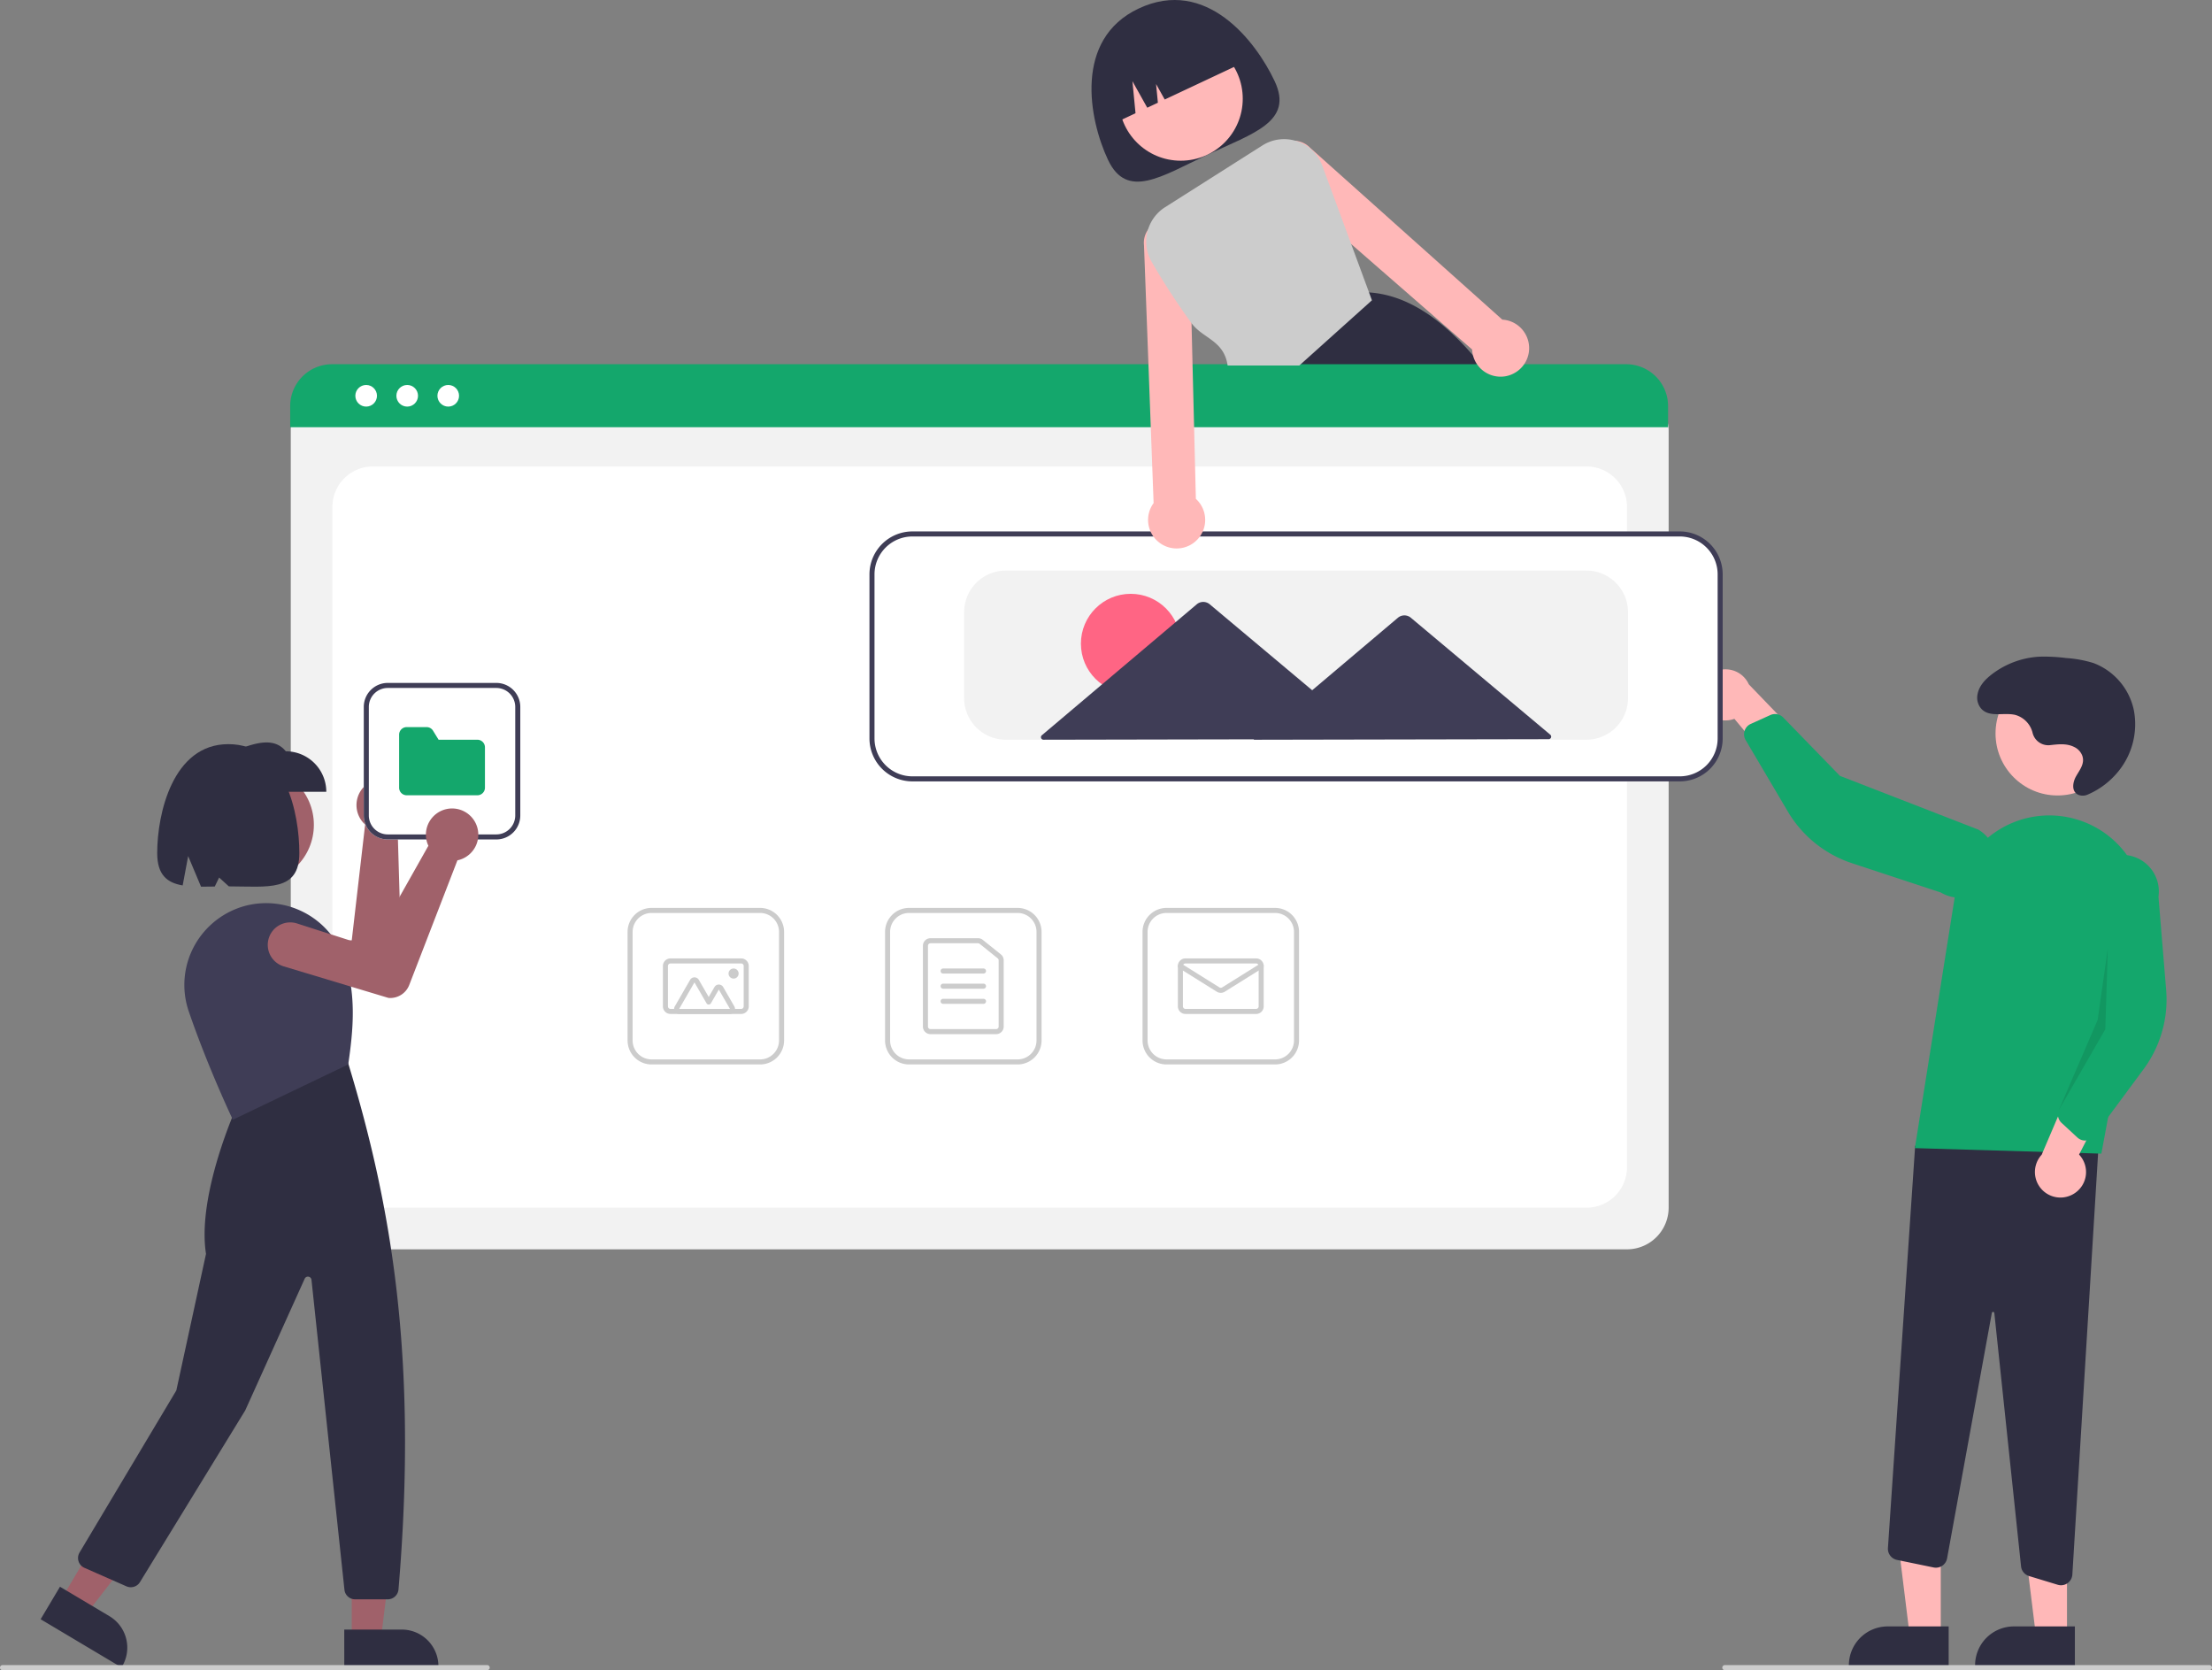
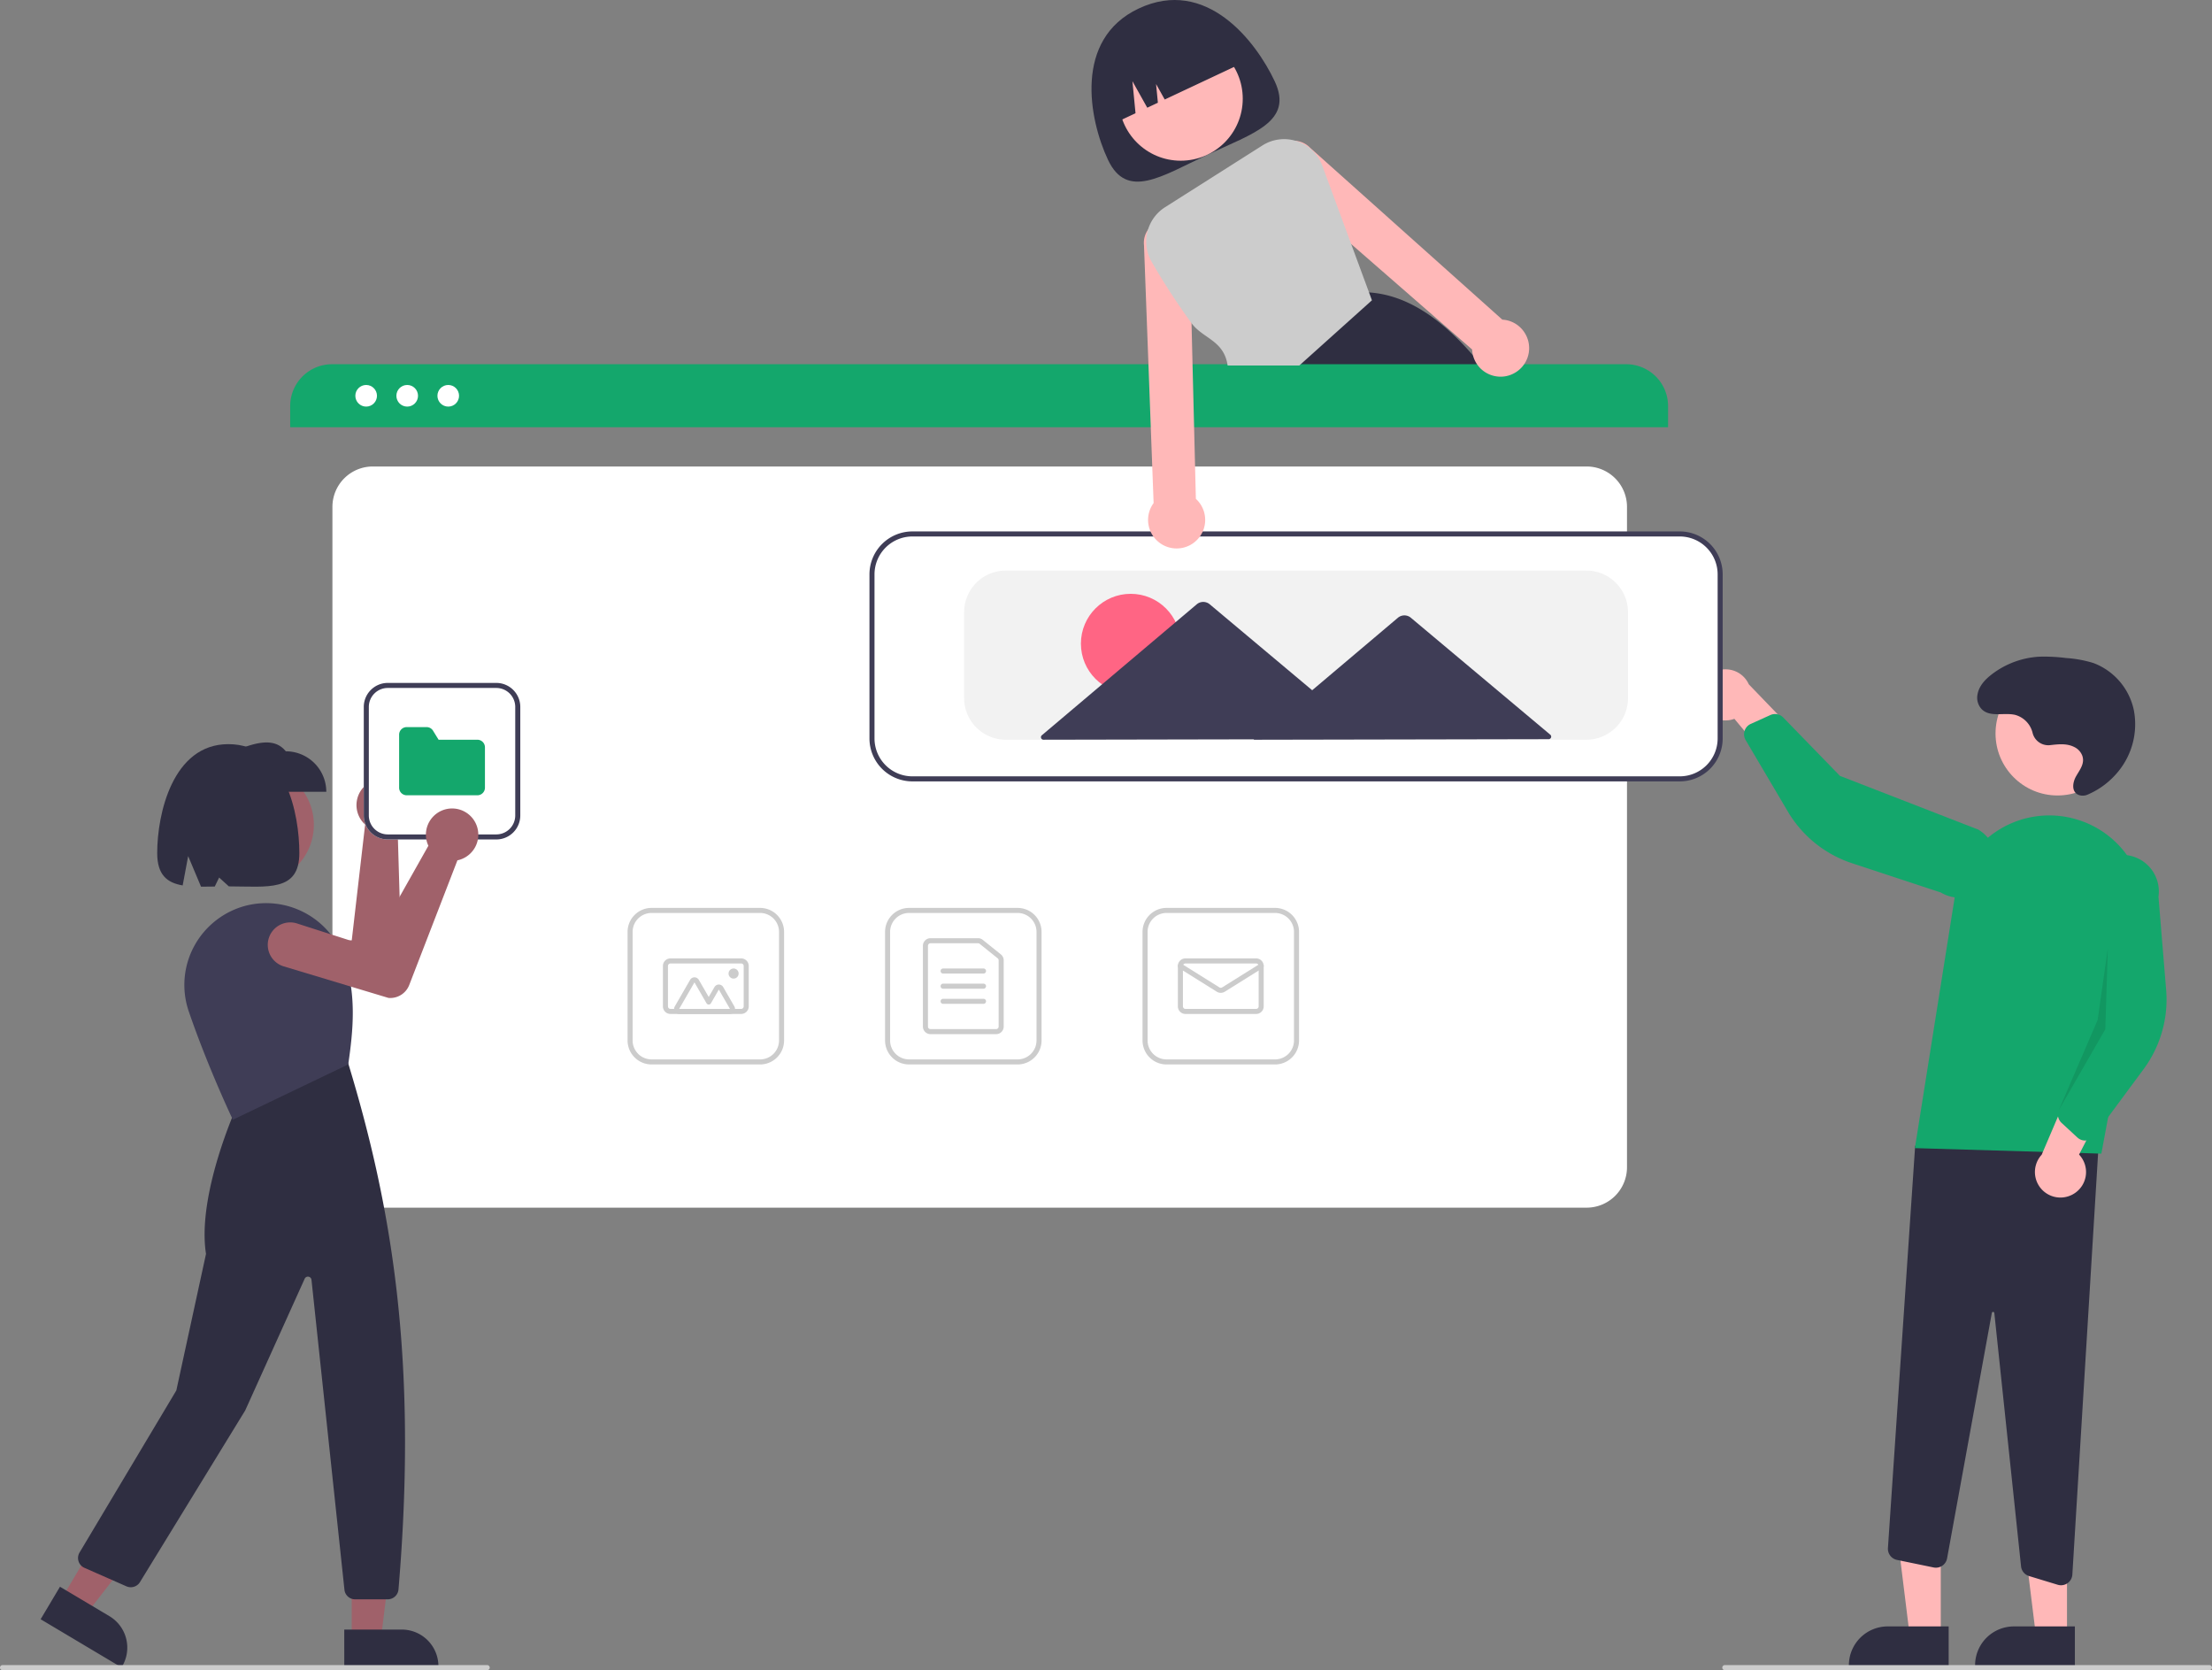
<svg xmlns="http://www.w3.org/2000/svg" data-name="Layer 1" width="876.272" height="661.473">
  <rect width="100%" height="100%" fill="#808080" stroke="none" />
  <path d="M504.97 32.195c7.516 15.995-8.41 20.525-26.655 29.099s-31.898 17.942-39.414 1.947-13.615-47.743 12.195-59.871c26.7-12.546 46.358 12.83 53.874 28.825z" fill="#2f2e41" />
  <circle cx="467.746" cy="39.089" r="24.561" fill="#ffb8b8" />
  <path d="M589.426 148.013c-.85-1.11-1.7-2.2-2.56-3.26q-1.664-2.07-3.35-4.01c-12.73-14.69-26.27-23.94-41.18-24.93h-.02l-.22-.02-29.71 28.96-10.1 9.84.22.54 5.45 13.57h95.49a234.834 234.834 0 00-14.02-20.69zM441.038 48.978l8.792-4.132-1.225-12.683 5.88 10.496 4.202-1.974-.715-7.399 3.43 6.123 31.224-14.673a26 26 0 00-34.589-12.474l-4.525 2.127a26 26 0 00-12.474 34.589z" fill="#2f2e41" />
-   <path d="M644.526 494.8H131.688a16.519 16.519 0 01-16.5-16.5V170.148a12.102 12.102 0 0112.088-12.089h521.453a12.311 12.311 0 0112.297 12.298V478.3a16.519 16.519 0 01-16.5 16.5z" fill="#f2f2f2" />
  <path d="M147.688 478.3h480.838a16 16 0 0016-16V200.754a16 16 0 00-16-16H147.688a16 16 0 00-16 16V462.3a16 16 0 0016 16z" fill="#fff" />
  <path d="M660.796 169.203h-545.84v-8.4a16.574 16.574 0 0116.56-16.55h512.72a16.574 16.574 0 0116.56 16.55z" fill="#14a76c" />
  <circle cx="145.051" cy="156.752" r="4.283" fill="#fff" />
  <circle cx="161.31" cy="156.752" r="4.283" fill="#fff" />
  <circle cx="177.569" cy="156.752" r="4.283" fill="#fff" />
  <path d="M403.11 421.58h-43a9.51 9.51 0 01-9.5-9.5v-43a9.51 9.51 0 019.5-9.5h43a9.51 9.51 0 019.5 9.5v43a9.51 9.51 0 01-9.5 9.5zm-43-60a7.508 7.508 0 00-7.5 7.5v43a7.508 7.508 0 007.5 7.5h43a7.508 7.508 0 007.5-7.5v-43a7.508 7.508 0 00-7.5-7.5z" fill="#ccc" />
  <path d="M394.61 409.58h-26a3.003 3.003 0 01-3-3v-32a3.003 3.003 0 013-3h18.84a3.007 3.007 0 011.88.661l7.16 5.754a2.984 2.984 0 011.12 2.338v26.247a3.003 3.003 0 01-3 3zm-26-36a1.001 1.001 0 00-1 1v32a1.001 1.001 0 001 1h26a1.001 1.001 0 001-1v-26.247a.995.995 0 00-.373-.779l-7.161-5.754a1.002 1.002 0 00-.626-.22z" fill="#ccc" />
  <path d="M389.61 385.58h-16a1 1 0 010-2h16a1 1 0 010 2zm0 6h-16a1 1 0 010-2h16a1 1 0 010 2zm0 6h-16a1 1 0 010-2h16a1 1 0 010 2zm115.5 24h-43a9.51 9.51 0 01-9.5-9.5v-43a9.51 9.51 0 019.5-9.5h43a9.51 9.51 0 019.5 9.5v43a9.51 9.51 0 01-9.5 9.5zm-43-60a7.508 7.508 0 00-7.5 7.5v43a7.508 7.508 0 007.5 7.5h43a7.508 7.508 0 007.5-7.5v-43a7.508 7.508 0 00-7.5-7.5z" fill="#ccc" />
  <path d="M497.61 401.58h-28a3.003 3.003 0 01-3-3v-16a3.003 3.003 0 013-3h28a3.003 3.003 0 013 3v16a3.003 3.003 0 01-3 3zm-28-20a1.001 1.001 0 00-1 1v16a1.001 1.001 0 001 1h28a1.001 1.001 0 001-1v-16a1.001 1.001 0 00-1-1z" fill="#ccc" />
  <path d="M483.61 393.218a3.003 3.003 0 01-1.59-.453l-14.94-9.337a1 1 0 011.06-1.697l14.941 9.338a1.006 1.006 0 001.06 0l14.94-9.338a1 1 0 011.06 1.697l-14.94 9.337a3.004 3.004 0 01-1.59.453zm-182.5 28.362h-43a9.51 9.51 0 01-9.5-9.5v-43a9.51 9.51 0 019.5-9.5h43a9.51 9.51 0 019.5 9.5v43a9.51 9.51 0 01-9.5 9.5zm-43-60a7.508 7.508 0 00-7.5 7.5v43a7.508 7.508 0 007.5 7.5h43a7.508 7.508 0 007.5-7.5v-43a7.508 7.508 0 00-7.5-7.5z" fill="#ccc" />
  <path d="M293.61 401.58h-28a3.003 3.003 0 01-3-3v-16a3.003 3.003 0 013-3h28a3.003 3.003 0 013 3v16a3.003 3.003 0 01-3 3zm-28-20a1.001 1.001 0 00-1 1v16a1.001 1.001 0 001 1h28a1.001 1.001 0 001-1v-16a1.001 1.001 0 00-1-1z" fill="#ccc" />
  <path d="M289.172 401.58h-20.124a2 2 0 01-1.732-3l6.062-10.5a2 2 0 013.464 0l3.915 6.78 2.268-3.928a2 2 0 013.465 0l4.415 7.648a2 2 0 01-1.733 3zm0-2l-4.415-7.648-3.133 5.429a1 1 0 01-.867.5 1 1 0 01-.866-.5l-4.78-8.281-6.063 10.5z" fill="#ccc" />
  <circle cx="290.61" cy="385.579" r="2" fill="#ccc" />
  <path fill="#ffb8b8" d="M768.825 648.15l-12.26-.001-5.832-47.288 18.094.001-.002 47.288z" />
  <path d="M771.952 660.034l-39.53-.001v-.5a15.386 15.386 0 0115.386-15.386h24.144z" fill="#2f2e41" />
  <path fill="#ffb8b8" d="M818.825 648.15l-12.26-.001-5.832-47.288 18.094.001-.002 47.288z" />
  <path d="M821.952 660.034l-39.53-.001v-.5a15.386 15.386 0 0115.386-15.386h24.144zm-6.802-32.384l-11.355-3.453a4.493 4.493 0 01-3.165-3.833l-10.586-100.326a.48.48 0 00-.479-.448.47.47 0 00-.51.41l-17.731 97.199a4.5 4.5 0 01-5.335 3.6l-14.511-2.99a4.516 4.516 0 01-3.582-4.712l10.785-159.312 73.138-7.892-10.868 177.727a4.505 4.505 0 01-4.484 4.227 4.526 4.526 0 01-1.317-.196z" fill="#2f2e41" />
  <circle cx="815.08" cy="290.487" r="24.561" fill="#ffb8b8" />
  <path d="M758.569 454.72l15.858-99.85a37.857 37.857 0 0148.005-30.4 37.743 37.743 0 0126.601 43.262l-16.59 89.172z" fill="#14a76c" />
  <path d="M821.861 472.586a10.056 10.056 0 001.747-15.32l16.396-31.751-18.465 1.97-12.739 29.85a10.11 10.11 0 0013.061 15.251z" fill="#ffb8b8" />
  <path d="M825.372 451.666a4.506 4.506 0 01-2.427-1.151l-6.273-5.797a4.515 4.515 0 01-1.092-5.054l12.538-29.718-1.779-58.72a14.497 14.497 0 1128.727 3.919l3.041 36.912a46.373 46.373 0 01-8.937 31.397l-19.552 26.432a4.505 4.505 0 01-3.196 1.804 4.455 4.455 0 01-1.05-.024z" fill="#14a76c" />
  <path d="M673.641 277.106a10.056 10.056 0 0013.427 7.582l22.845 27.478 5.385-17.772-22.52-23.37a10.11 10.11 0 00-19.137 6.082z" fill="#ffb8b8" />
  <path d="M691.537 288.495a4.506 4.506 0 012.006-1.785l7.784-3.517a4.515 4.515 0 015.08.965l22.478 23.132 54.766 21.257a14.497 14.497 0 11-14.81 24.926l-35.175-11.593a46.374 46.374 0 01-25.427-20.472l-16.717-28.31a4.505 4.505 0 01-.416-3.646 4.454 4.454 0 01.432-.958z" fill="#14a76c" />
  <path opacity=".1" d="M835.002 375.652l-1 32-18.422 32.011 15.382-35.673 4.04-28.338z" />
  <path d="M812.266 295.103a6.423 6.423 0 01-7.03-4.702 9.764 9.764 0 00-6.95-7.274c-4.506-1.03-10.013 1.092-13.314-2.322a6.637 6.637 0 01-1.576-5.842c.608-3.318 2.981-5.824 5.564-7.828a34.062 34.062 0 0118.866-7.05 67.677 67.677 0 0110.62.528 47.01 47.01 0 0110.864 1.985 25.576 25.576 0 0116.002 18.68 29.528 29.528 0 01-6.057 24.13 31.702 31.702 0 01-12.16 9.26 4.744 4.744 0 01-3.607.182c-2.957-1.175-2.474-4.839-1.126-7.282 1.443-2.615 3.664-5.147 2.503-8.329a6.302 6.302 0 00-3.127-3.366c-2.94-1.5-6.228-1.144-9.389-.78z" fill="#2f2e41" />
  <path d="M665.433 308.973h-304a16.519 16.519 0 01-16.5-16.5v-65a16.519 16.519 0 0116.5-16.5h304a16.519 16.519 0 0116.5 16.5v65a16.519 16.519 0 01-16.5 16.5z" fill="#fff" />
  <path d="M665.433 309.473h-304a17.02 17.02 0 01-17-17v-65a17.02 17.02 0 0117-17h304a17.02 17.02 0 0117 17v65a17.02 17.02 0 01-17 17zm-304-97a15.017 15.017 0 00-15 15v65a15.017 15.017 0 0015 15h304a15.017 15.017 0 0015-15v-65a15.017 15.017 0 00-15-15z" fill="#3f3d56" />
  <path d="M628.433 292.973h-230a16.519 16.519 0 01-16.5-16.5v-34a16.519 16.519 0 0116.5-16.5h230a16.519 16.519 0 0116.5 16.5v34a16.519 16.519 0 01-16.5 16.5z" fill="#f2f2f2" />
  <circle cx="447.928" cy="254.915" r="19.732" fill="#ff6584" />
  <path d="M614.14 290.982l-27.852-23.36-27.372-22.956a4 4 0 00-5.153.01l-27.283 23.062-6.664 5.633-10.048-8.428-30.537-25.61a4 4 0 00-5.153.01l-30.438 25.728-30.917 26.133a1 1 0 00.648 1.764l63.386-.122 20.064-.039-.196.166 59.808-.115 57.067-.11a1 1 0 00.64-1.766z" fill="#3f3d56" />
  <path d="M875.272 661.473h-192a1 1 0 010-2h192a1 1 0 010 2z" fill="#ccc" />
  <path d="M604.056 131.913a11.22 11.22 0 00-7.25-5.1 10.301 10.301 0 00-1.66-.21l-76.19-68.12a9.015 9.015 0 00-5.63-2.69 7.67 7.67 0 00-1.27-.04 9.055 9.055 0 00-5.96 15.48l29.17 25.43 47.9 41.75a11.916 11.916 0 00.35 2.33 11.266 11.266 0 009.67 8.37 11.092 11.092 0 006.05-1 11.407 11.407 0 003.88-2.97c.11-.13.21-.25.31-.39a11.293 11.293 0 00.63-12.84zm-130.32 65.65l-.71-28.86-.6-23.95-.41-16.76-.81-32.67a9.046 9.046 0 00-15.71-5.25 6.923 6.923 0 00-.75.96 8.936 8.936 0 00-1.56 6.05l1.78 47.67.89 23.95 1.14 30.55a12.047 12.047 0 00-.89 1.41 11.248 11.248 0 00-.71 8.84 11.311 11.311 0 0015.56 6.63 11.3 11.3 0 002.78-18.57z" fill="#ffb8b8" />
  <path d="M542.336 115.813l-7.07-19.15-11.44-31.02a16.006 16.006 0 00-9.95-9.68c-.18-.06-.37-.12-.55-.17a15.984 15.984 0 00-13.24 1.82l-38.53 24.44a16.093 16.093 0 00-5.27 21.75 276.323 276.323 0 0015.73 24.19c4.49 6.11 12.85 6.76 14.3 16.76h28.41l28.76-25.82z" fill="#ccc" />
  <circle cx="101.165" cy="326.682" r="23.172" fill="#a0616a" />
  <path d="M158.052 310.733q.342.272.663.578a10.38 10.38 0 01-.417 15.483 9.722 9.722 0 01-.813.614l1.568 52.944a8.061 8.061 0 01-5.545 7.867l-.096.021-42.988 4.578a8.899 8.899 0 11-1.723-17.713l30.645-2.699 5.3-45.85a9.876 9.876 0 01-.972-.99 10.38 10.38 0 0114.378-14.833zm-18.724 338.441h11.567l5.502-44.613h-17.071l.002 44.613z" fill="#a0616a" />
  <path d="M136.378 645.398h22.779a14.516 14.516 0 0114.516 14.515v.472l-37.294.001z" fill="#2f2e41" />
  <path fill="#a0616a" d="M24.366 633.182l9.938 5.917 27.553-35.517-14.668-8.733-22.823 38.333z" />
  <path d="M23.763 628.429l19.572 11.653a14.516 14.516 0 015.046 19.899l-.241.405-32.044-19.079zm129.861 4.988h-12.952a4.238 4.238 0 01-4.221-3.797l-13.057-122.737a1.415 1.415 0 00-2.697-.433l-23.556 52.159-41.703 68.002a4.266 4.266 0 01-5.33 1.666l-16.66-7.33a4.247 4.247 0 01-1.934-6.064l38.337-64.192 11.757-54.085c-3.698-23.455 12.155-58.326 12.316-58.676l.079-.17 43.667-17.069.22.269c17.22 56.513 27.714 117.332 19.966 208.567a4.274 4.274 0 01-4.232 3.89z" fill="#2f2e41" />
  <path d="M92.243 443.474l-.203-.427c-.097-.205-9.807-20.684-17.292-42.572a32.285 32.285 0 012.239-25.873 32.637 32.637 0 0120.812-16.005 32.677 32.677 0 0137.928 19.57c5.937 14.847 4.045 30.695 2.264 43.157l-.035.25-.227.109z" fill="#3f3d56" />
  <path d="M129.26 313.594H92.466v-16.039c8.076-3.208 15.978-5.937 20.755 0a16.038 16.038 0 0116.039 16.039z" fill="#2f2e41" />
  <path d="M90.429 294.725c-21.996 0-28.153 27.571-28.153 43.125 0 8.675 3.923 11.777 10.088 12.827l2.177-11.61 5.099 12.11c1.731.009 3.55-.025 5.436-.06l1.73-3.56 3.855 3.496c15.44.023 27.92 2.274 27.92-13.203 0-15.554-5.4-43.125-28.152-43.125z" fill="#2f2e41" />
  <path d="M193 661.473H1a1 1 0 110-2h192a1 1 0 010 2z" fill="#ccc" />
  <path d="M196.61 332.473h-43a9.51 9.51 0 01-9.5-9.5v-43a9.51 9.51 0 019.5-9.5h43a9.51 9.51 0 019.5 9.5v43a9.51 9.51 0 01-9.5 9.5z" fill="#fff" />
  <path d="M196.61 332.473h-43a9.51 9.51 0 01-9.5-9.5v-43a9.51 9.51 0 019.5-9.5h43a9.51 9.51 0 019.5 9.5v43a9.51 9.51 0 01-9.5 9.5zm-43-60a7.508 7.508 0 00-7.5 7.5v43a7.508 7.508 0 007.5 7.5h43a7.508 7.508 0 007.5-7.5v-43a7.508 7.508 0 00-7.5-7.5z" fill="#3f3d56" />
  <path d="M189.11 314.973h-28a3.003 3.003 0 01-3-3v-21a3.003 3.003 0 013-3h7.883a2.981 2.981 0 012.555 1.427l2.198 3.573h15.364a3.003 3.003 0 013 3v16a3.003 3.003 0 01-3 3z" fill="#14a76c" />
  <path d="M188.2 325.582q.21.385.387.79a10.38 10.38 0 01-6.392 14.11 9.72 9.72 0 01-.988.249l-19.1 49.405a8.061 8.061 0 01-8.163 5.098l-.096-.018-41.397-12.462a8.899 8.899 0 115.286-16.993l29.29 9.404 22.677-40.202a9.876 9.876 0 01-.511-1.29 10.38 10.38 0 0119.007-8.09z" fill="#a0616a" />
</svg>